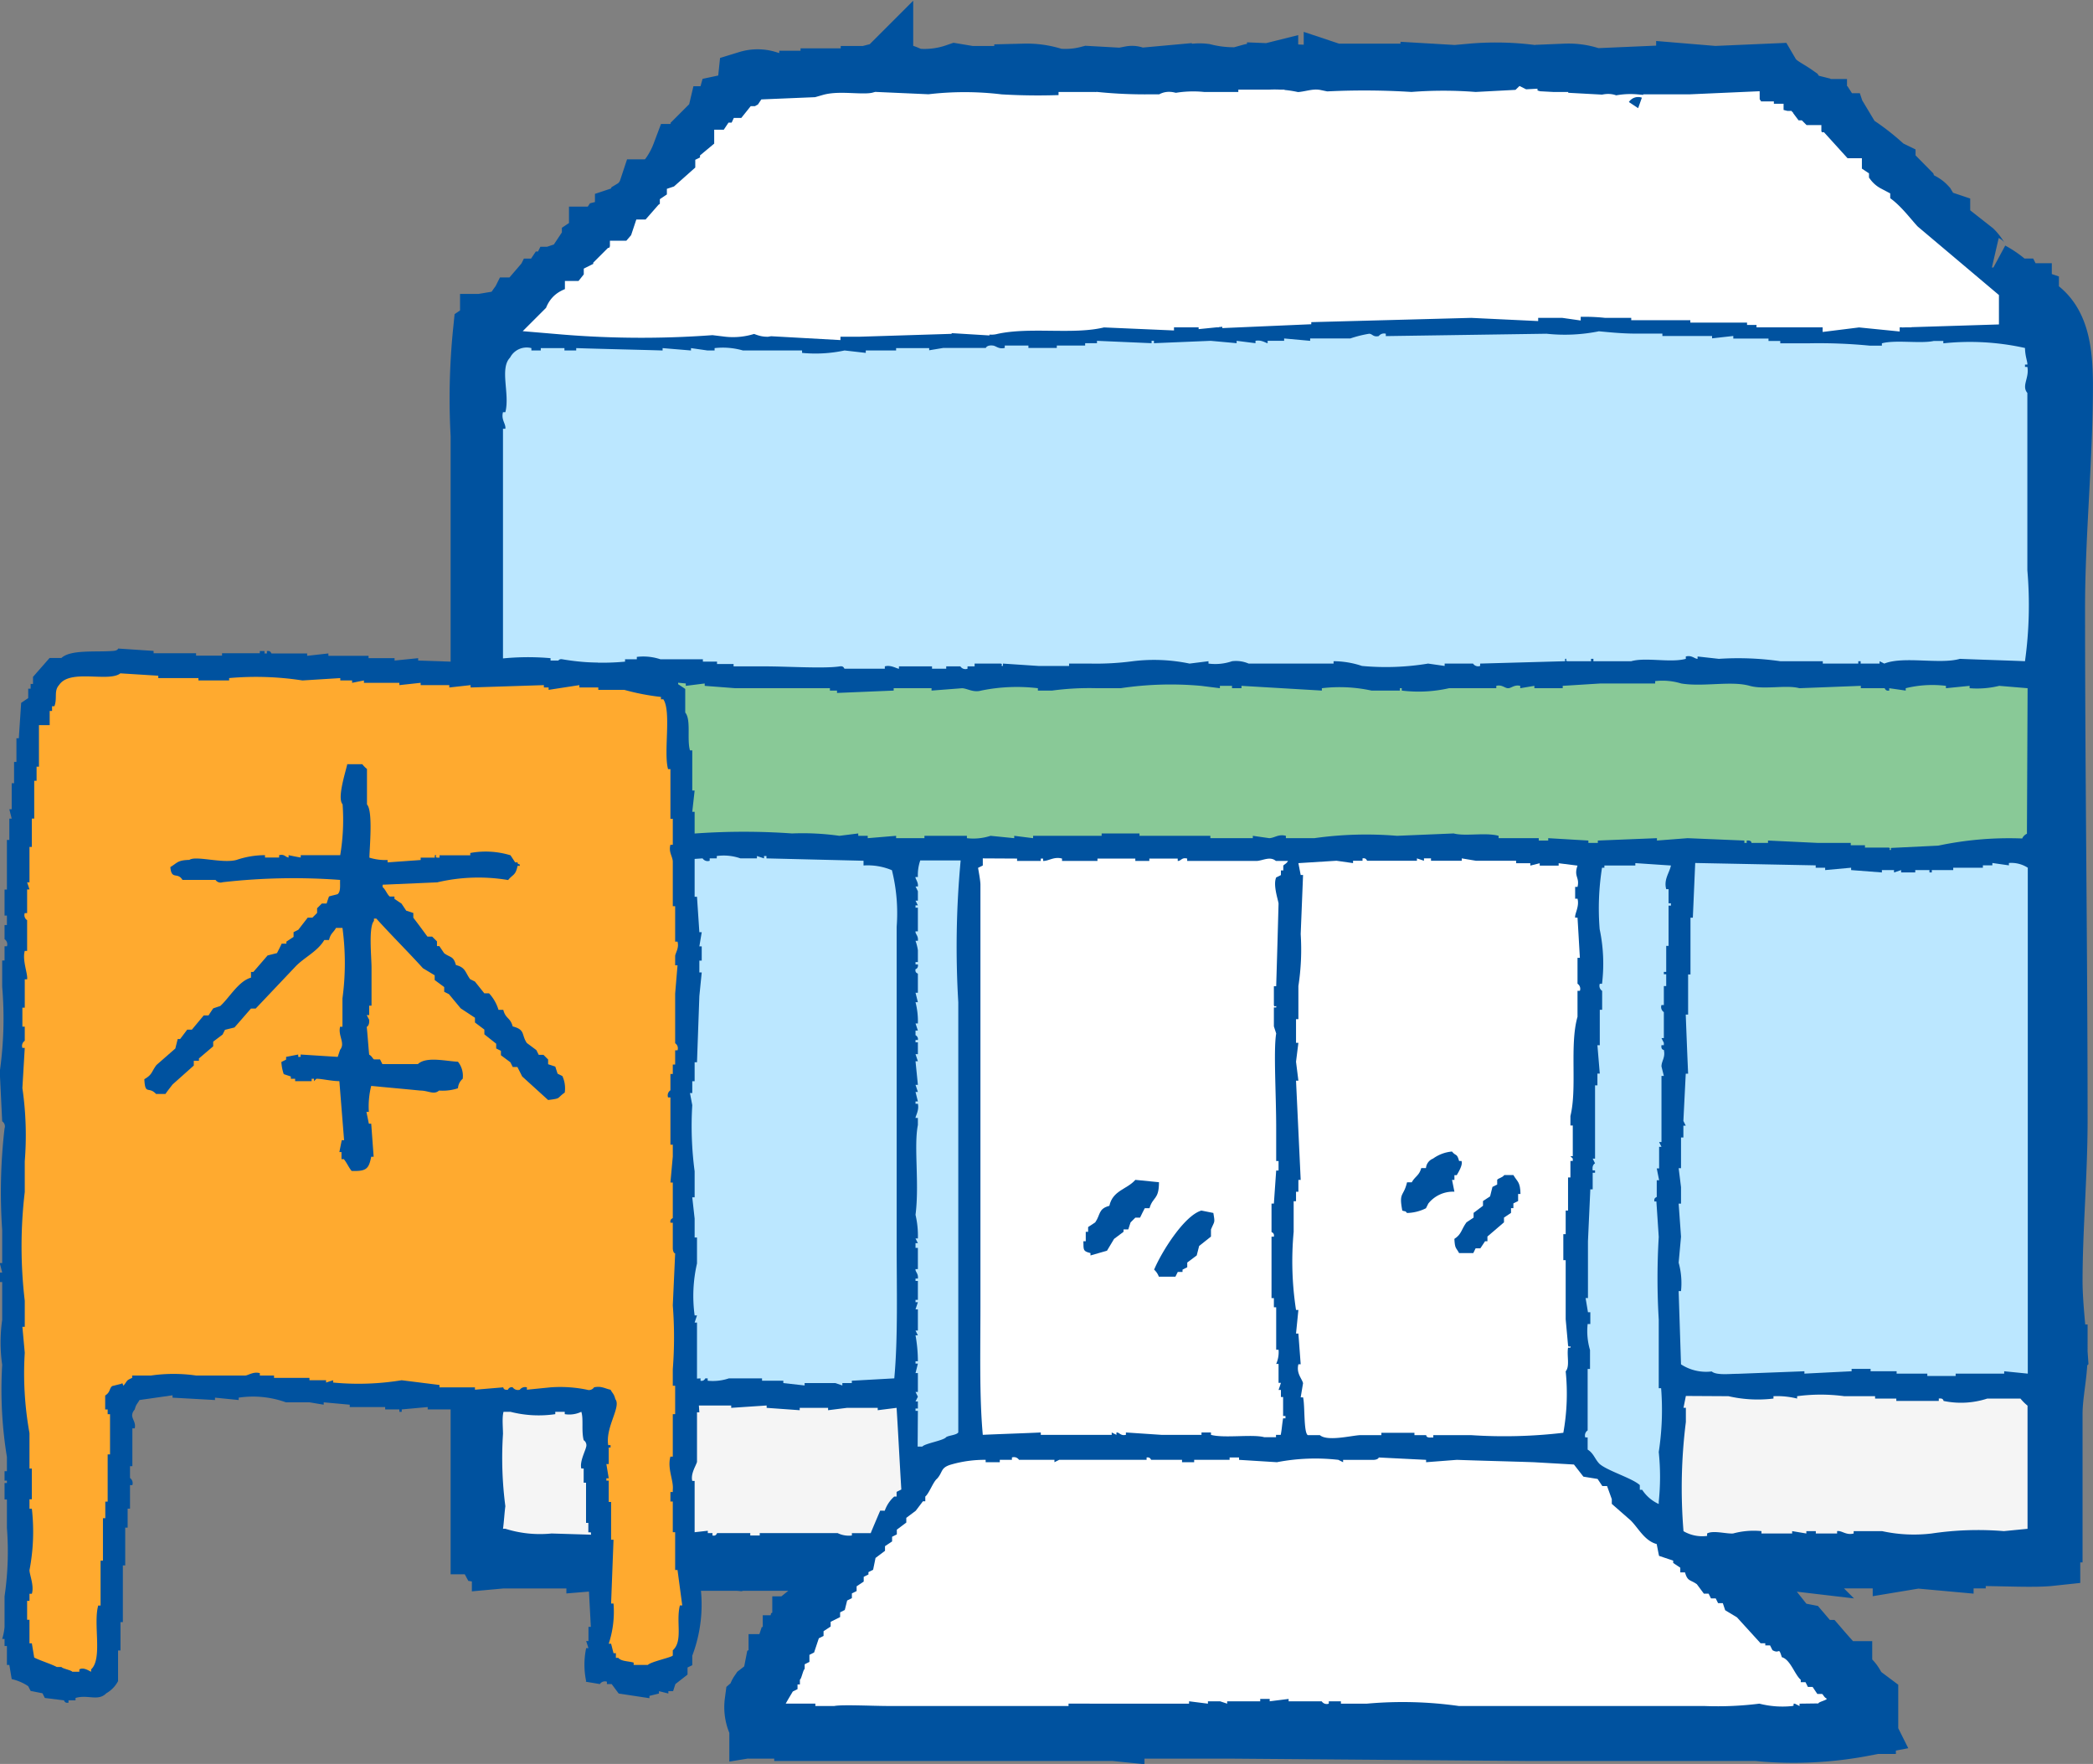
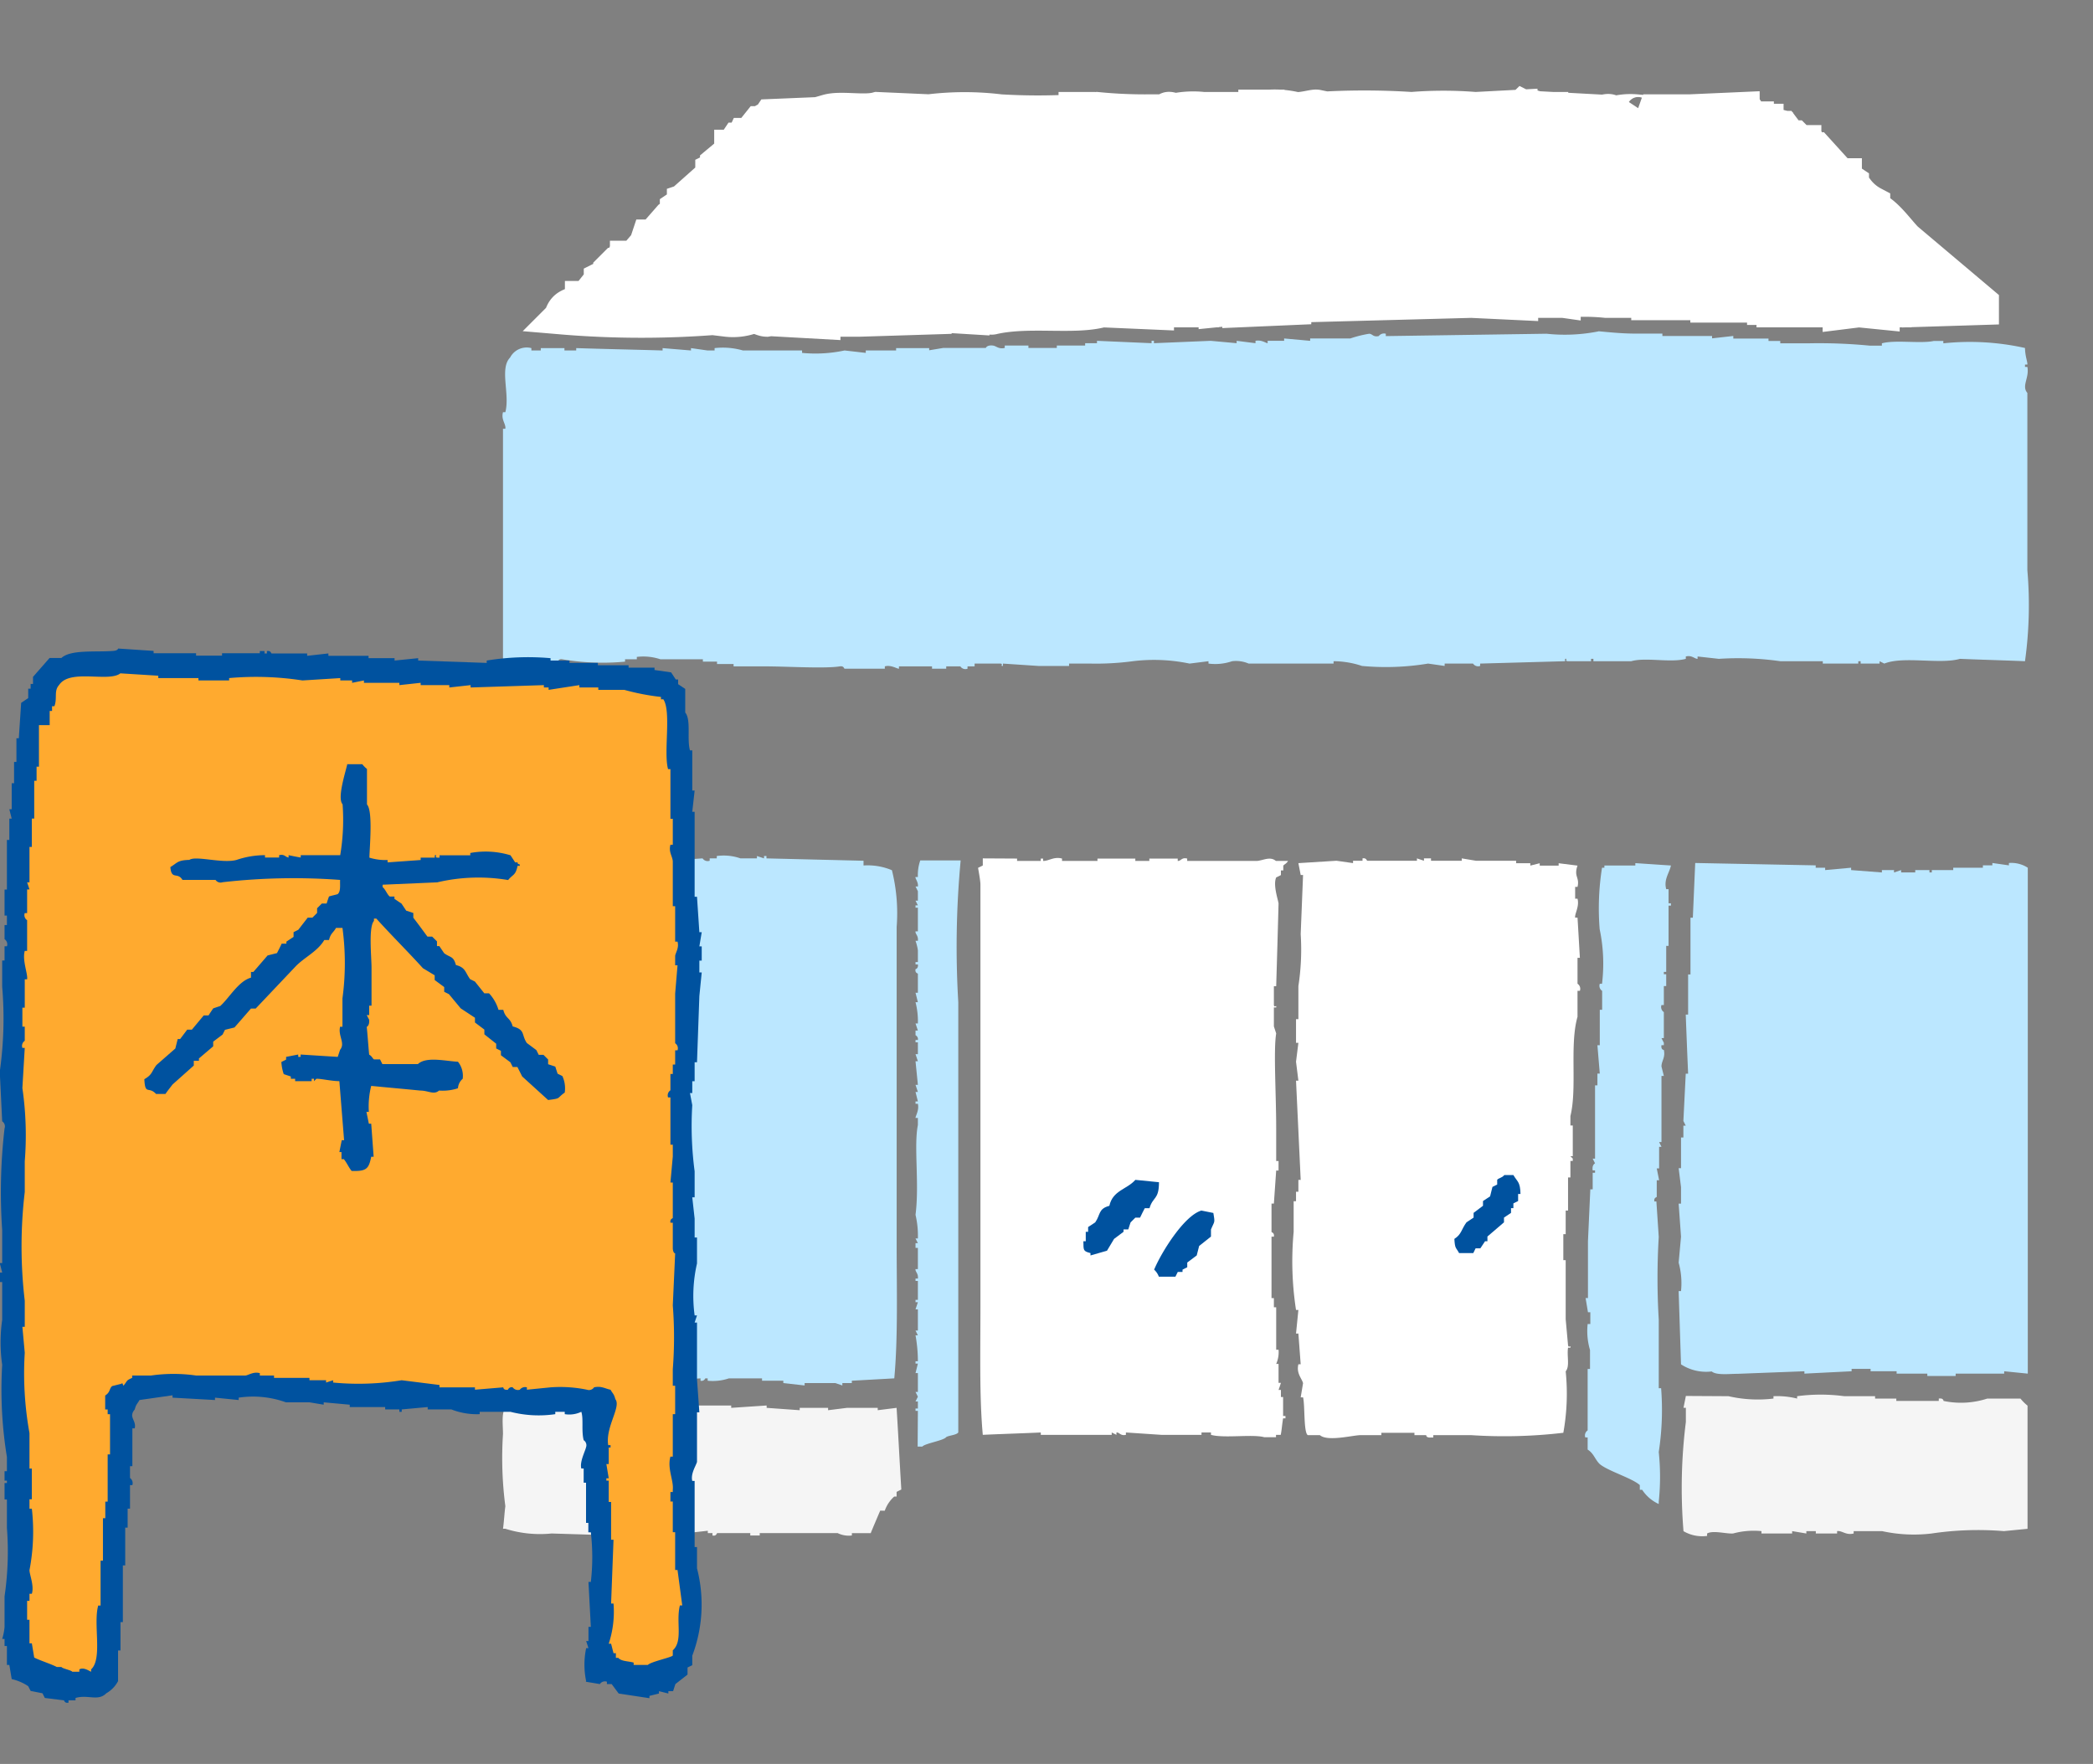
<svg xmlns="http://www.w3.org/2000/svg" width="34.5" height="29.076">
  <rect width="100%" height="100%" fill="#808080" stroke="none" />
  <g>
-     <path fill="#00529f" fill-rule="evenodd" stroke="#00529f" d="M32.816 4.41v.078a1.464 1.464 0 0 1 .233.156l.078.117h.078l.039.078h.077v.039l.117.039v.078c.47.212.561.7.561 1.359 0 1.195-.13 2.473-.13 3.667 0 2.817.042 5.636.042 8.454 0 .883-.083 1.766-.083 2.649 0 .376.066.919.083 1.169l-.039.039h.039c0 .325-.083.65-.083.974v1.948h-.038v.389c-.26.028-.786 0-1.168 0h-.39v.039h-.2v.039l-.428-.039-.235.039v-.039h-.233v-.039h-.624v.039h-1.168v.039c-.093.022-.1-.03-.156-.039a3.268 3.268 0 0 0-1.013.039c.077.125.19.152.311.234l.039.078h.079l.467.506h.078l.117.156h.078l.155.195.2.039.233.273h.078c.1.116.208.234.312.35h.039v.078c.179.044.185.149.273.273l.156.117v.273h-.039v.118h-.039v.038a6.116 6.116 0 0 1-1.754.078h-3.74l-4.948-.039h-1.905v.039l-.389-.039v.039h-4.714v-.039h-.428v-.039h-.078v-.038l-.234.038a.614.614 0 0 1-.078-.39c.077-.067.033-.09.078-.156l.2-.155.039-.2.078-.039v-.073h.039l.039-.117h.078l.039-.116h.039v-.078h.04l.039-.195.078-.039v-.078h.039v-.117l.078-.039v-.078l.194-.156v-.078l.117-.077c.012-.053.026-.1.039-.156l.117-.077a.765.765 0 0 0 .116-.273h.039v-.04h-.039c-.093-.08-.282 0-.428-.039v-.039a.1.1 0 0 0-.117.039h-.584v.039h-.2v-.039h-.117v-.039c-.144-.042-.237.056-.311.078l-.429-.039v.039h-.467v-.039h-.584a.892.892 0 0 1-.389.039v-.039l-.468.039v-.039h-1.13v-.039l-.428.039v-.039l-.234-.039c-.023-.043-.068-.062-.077-.078v-.078h-.039V7.176a10.947 10.947 0 0 1 .039-1.714l.116-.078v-.039h.078v-.039l.234-.039c.026-.039.051-.078.078-.116h.038l.039-.078h.078l.2-.233h.078l.039-.078h.077l.078-.117h.078l.039-.078h.078l.039-.078.117-.039.077-.116h.078c.051-.042 0-.094.039-.156l.117-.078v-.078l.117-.078v-.038h.077l.078-.117.156-.039.078-.116h.039v-.078l.117-.039.039-.078a.613.613 0 0 0 .234-.312h.078c.067-.077.091-.033.155-.078a1.555 1.555 0 0 0 .312-.506h.078l.194-.234h.039v-.077l.078-.078h.078l.039-.078h.039c.012-.052.026-.1.039-.155h.039a.435.435 0 0 0 .116-.195.446.446 0 0 0 .351-.39.531.531 0 0 1 .312 0v.039h.311v.039h.273v-.039h.117v-.039h.351v-.039h.662v-.039h.078v-.039c.054-.014-.014.028.039.039h.039l.039-.039v.039h.156v-.039c.145-.039.267.053.351.078a1.6 1.6 0 0 0 .7-.078l.233.039h.546v.039l.35-.039v-.039a1.447 1.447 0 0 1 .506.078 1.5 1.5 0 0 0 .545-.039l.7.039v-.039c.067-.013.066.036.077.039l.429-.039v.039h.312a.642.642 0 0 1 .389-.078 2.026 2.026 0 0 0 .78.039v-.039a.109.109 0 0 1 .116.039l.156-.039v.039h.156v-.039l.935.039v-.039l.117.039v-.039h.429v.039h.272v-.039h.7l.077.039v-.039l.663.039v-.039a4.571 4.571 0 0 1 1.131.039h.428v-.039a1.157 1.157 0 0 1 .468.078l.9-.039v.039l.624-.039v-.039l.467.039.9-.039c.106.181.262.234.428.351l.078.117.156.039.039.077h.078v.039h.078l.078.078h.078c.025.039.051.078.078.116h.039l.039.117h.077l.117.195a3.576 3.576 0 0 1 .468.351v.039l.078.038v.078l.2.155v.039h.078l.077.078.039.117c.088.069.2.077.274.156l.117.194.116.039v.078l.545.428c.121.122.1.224.312.273" />
    <path fill="#fff" fill-rule="evenodd" d="M9.248 5.228a15.672 15.672 0 0 0 2.649 0c.067-.012.065.036.078.039a.891.891 0 0 0 .389-.039c.123-.034.184.036.273.039l.233-.039v.039l.7.039v-.039h.586l1.247-.039V5.19l.623.038V5.19h.233a.105.105 0 0 0 .117.038c.591-.132 1.33.012 1.792-.116l.9.039v-.039l.74-.039v.039a.484.484 0 0 1 .233-.039v.039l.39-.039v.039l.9-.039v-.039l2.922-.078.818.039v-.039h.428v-.039l.273.039a3.442 3.442 0 0 1 .7 0h.7v.039h.974v.039h.935v.039h.156v.039h1.09v.039l.313-.039.39.039v-.039h.194v-.039h.039v.039a.064.064 0 0 0 .078-.039c.027.012.053.026.078.039l1.247-.039v-.078l-1.247-1.052c-.136-.136-.354-.454-.545-.506v-.078a.808.808 0 0 1-.272-.233l-.078-.039v-.078l-.117-.078v-.039h-.078l-.389-.429h-.084l-.039-.078h-.078v-.04h-.078l-.078-.078h-.078l-.117-.156h-.117v-.039l-.155-.039v-.039h-.16v-.039h-.078l-.078-.117h-.077V1.8l-.858.038v.039h-.155v-.039h-.624a.1.1 0 0 1-.117.039v-.039a1.043 1.043 0 0 0-.39.039c-.014-.007-.008-.063-.117-.039v.039h-.156v-.039l-.7-.038v.038h-.039V1.8h-.311v-.039a.064.064 0 0 0-.078.039l-.078-.039-.04.039v-.039l-.74.039a6.523 6.523 0 0 0-1.052 0 12.122 12.122 0 0 0-1.559 0v-.039c-.053-.011-.229.049-.351.039a1.479 1.479 0 0 0-.429-.039c-.054.009.016.039-.039.039v-.039h-.195V1.8h-.273v.038c-.066.012-.068-.036-.078-.038h-.312v.038h-.194V1.8a1.5 1.5 0 0 0-.545.038V1.8c-.068-.015-.064.036-.078.038h-.233a7.959 7.959 0 0 1-.9-.038l-.311.038V1.8h-.039v.038a10.51 10.51 0 0 1-1.247 0 4.814 4.814 0 0 0-1.169 0l-.857-.038c-.218.061-.6-.025-.819.038v.039l-.935.039c-.063.094-.03.024-.116.078v.039h-.078l-.156.195h-.078c-.012.026-.026.052-.039.077h-.078l-.078.117h-.026V2.5l-.234.195v.078l-.078.038v.078l-.351.312v.077l-.117.039v.039l-.116.078v.078l-.117.078-.273.312h-.077l-.039.117-.2.233h-.117v.039h-.081l-.038.078h-.078l-.078.078v.078l-.156.078v.078l-.078.039-.155.195h-.078v.039c-.167.093-.293.059-.351.272" />
    <path fill="none" stroke="#fff" stroke-miterlimit="10" stroke-width=".567" d="M9.248 5.228a15.672 15.672 0 0 0 2.649 0c.067-.012.065.036.078.039a.891.891 0 0 0 .389-.039c.123-.034.184.036.273.039l.233-.039v.039l.7.039v-.039h.586l1.247-.039V5.19l.623.038V5.19h.233a.105.105 0 0 0 .117.038c.591-.132 1.33.012 1.792-.116l.9.039v-.039l.74-.039v.039a.484.484 0 0 1 .233-.039v.039l.39-.039v.039l.9-.039v-.039l2.922-.078.818.039v-.039h.428v-.039l.273.039a3.442 3.442 0 0 1 .7 0h.7v.039h.974v.039h.935v.039h.156v.039h1.09v.039l.313-.039.39.039v-.039h.194v-.039h.039v.039a.064.064 0 0 0 .078-.039c.027.012.053.026.078.039l1.247-.039v-.078l-1.247-1.052c-.136-.136-.354-.454-.545-.506v-.078a.808.808 0 0 1-.272-.233l-.078-.039v-.078l-.117-.078v-.039h-.078l-.389-.429h-.084l-.039-.078h-.078v-.04h-.078l-.078-.078h-.078l-.117-.156h-.117v-.039l-.155-.039v-.039h-.16v-.039h-.078l-.078-.117h-.077V1.8l-.858.038v.039h-.155v-.039h-.624a.1.1 0 0 1-.117.039v-.039a1.043 1.043 0 0 0-.39.039c-.014-.007-.008-.063-.117-.039v.039h-.156v-.039l-.7-.038v.038h-.039V1.8h-.311v-.039a.064.064 0 0 0-.078.039l-.078-.039-.04.039v-.039l-.74.039a6.523 6.523 0 0 0-1.052 0 12.122 12.122 0 0 0-1.559 0v-.039c-.053-.011-.229.049-.351.039a1.479 1.479 0 0 0-.429-.039c-.054.009.016.039-.039.039v-.039h-.195V1.8h-.273v.038c-.066.012-.068-.036-.078-.038h-.312v.038h-.194V1.8a1.5 1.5 0 0 0-.545.038V1.8c-.068-.015-.064.036-.078.038h-.233a7.959 7.959 0 0 1-.9-.038l-.311.038V1.8h-.039v.038a10.51 10.51 0 0 1-1.247 0 4.814 4.814 0 0 0-1.169 0l-.857-.038c-.218.061-.6-.025-.819.038v.039l-.935.039c-.063.094-.03.024-.116.078v.039h-.078l-.156.195h-.078c-.012.026-.026.052-.039.077h-.078l-.078.117h-.026V2.5l-.234.195v.078l-.078.038v.078l-.351.312v.077l-.117.039v.039l-.116.078v.078l-.117.078-.273.312h-.077l-.039.117-.2.233h-.117v.039h-.081l-.038.078h-.078l-.078.078v.078l-.156.078v.078l-.078.039-.155.195h-.078v.039c-.164.091-.289.061-.347.274Z" />
    <path fill="#bbe7ff" fill-rule="evenodd" d="M26.35 5.462a2.84 2.84 0 0 1-.858.039l-2.649.039v-.039a.11.11 0 0 0-.117.039c-.094.019-.1-.035-.156-.039a1.906 1.906 0 0 0-.312.078h-.662v.039l-.429-.039v.039h-.272v.039c-.028 0-.1-.06-.2-.039v.039l-.311-.039v.039l-.428-.039-.935.039v-.039h-.039v.039l-.9-.039v.039h-.195v.039h-.467v.039h-.468v-.039h-.39v.039c-.1.025-.141-.033-.195-.039-.1-.012-.117.039-.117.039h-.7l-.234.039v-.036h-.545v.039h-.5v.04l-.35-.04a2.3 2.3 0 0 1-.7.04v-.04h-.974a1.2 1.2 0 0 0-.468-.039v.039h-.116l-.273-.039v.039l-.468-.039v.039c-.428-.013-1-.025-1.424-.039v.039h-.194v-.039h-.39v.039h-.155v-.039a.308.308 0 0 0-.351.156c-.177.182 0 .6-.078.9h-.039c-.034.127.051.192.039.273h-.039v3.8a.481.481 0 0 0 .194.039c.118-.1.372 0 .506 0h.2c.009 0 .012-.05.078-.039a3.912 3.912 0 0 0 1.034.039v-.039h.194v-.039a.892.892 0 0 1 .389.039h.7v.039h.233v.039h.273v.039h.506c.388 0 .99.04 1.246 0 .067-.01.067.036.078.039h.663v-.039c.1-.029.2.04.233.039v-.039h.545v.039h.234v-.039h.233a.1.1 0 0 0 .118.039v-.039h.117v-.046h.428c.054.009-.016.04.039.039v-.039l.584.039h.506v-.039h.351a4.576 4.576 0 0 0 .7-.039 2.861 2.861 0 0 1 .935.039l.312-.039v.039a.856.856 0 0 0 .389-.039.527.527 0 0 1 .273.039h1.4v-.039a1.487 1.487 0 0 1 .468.078 4.258 4.258 0 0 0 1.09-.039l.273.039v-.039h.468a.1.1 0 0 0 .117.039v-.039l1.4-.039v-.039c.054-.007-.015.028.039.039h.389v-.039h.039v.039h.623c.243-.069.645.03.9-.039v-.039c.1-.026.146.04.194.039v-.039l.351.039a4.915 4.915 0 0 1 1.013.039h.7v.039h.585v-.039h.039v.039h.312v-.039l.078.039c.315-.127.919.017 1.246-.078.312.013.762.026 1.073.039a6.705 6.705 0 0 0 .039-1.5V6.477c-.1-.117.036-.249 0-.429h-.039v-.039h.039c.006-.039-.037-.135-.039-.273a4.179 4.179 0 0 0-1.346-.077V5.62h-.156c-.218.048-.633-.022-.857.039v.039h-.195a8.6 8.6 0 0 0-1.013-.039h-.467V5.62h-.194v-.039h-.58v-.043l-.35.039v-.039h-.819v-.039h-.431c-.229 0-.443-.022-.623-.039" />
-     <path fill="#89c997" fill-rule="evenodd" d="m33.422 11.344-.467-.039a1.538 1.538 0 0 1-.489.039v-.039l-.39.039v-.039a1.838 1.838 0 0 0-.663.039v.039l-.272-.039v.039c-.066.01-.066-.036-.078-.039h-.39v-.039l-1.013.039c-.212-.059-.582.028-.818-.039-.307-.087-.766.021-1.13-.039a1.051 1.051 0 0 0-.429-.039v.039h-.9l-.624.039v.039h-.467v-.039l-.233.039v-.039c-.1-.023-.144.039-.2.039s-.1-.063-.195-.039v.039h-.779a2.27 2.27 0 0 1-.779.039v-.039h-.031v.039h-.468a2.477 2.477 0 0 0-.818-.039v.039l-1.325-.078v.039h-.156v-.039h-.2v.039l-.311-.039a5.583 5.583 0 0 0-1.325.039h-.39a4.592 4.592 0 0 0-.74.039h-.234v-.039a2.934 2.934 0 0 0-.935.039c-.129.036-.221-.032-.311-.039l-.507.039v-.039h-.624v.039l-.934.039v-.039h-.117v-.039h-1.558l-.506-.039v-.039l-.312.039v-.039l-.389-.039v.039h-.156v.039l-.078-.039h-.506v.039c-.067.012-.066-.036-.078-.039H8.79c-.189 0-.373-.015-.467.077s-.039.42-.039.585v1.813a2.438 2.438 0 0 0 .7.039.97.97 0 0 1 .429 0v.039a1.852 1.852 0 0 0 .722-.039h.039v.039h.234v-.042l.311.039a11.3 11.3 0 0 1 2.337-.078 4.334 4.334 0 0 1 .78.039l.311-.039v.039h.156v.039l.468-.039v.039h.467v-.039h.7v.039a.912.912 0 0 0 .39-.039l.39.039v-.039l.311.039v-.039h1.13v-.039h.624v.039h1.168v.039h.7v-.039l.272.039c.09-.005.15-.071.273-.039v.039h.468a6.1 6.1 0 0 1 1.363-.039l.935-.039c.188.051.528-.02.74.039v.039h.662v.039h.156v-.039l.662.039v.039h.156v-.039l.974-.039v.039l.506-.039.935.039v.039h.039v-.039c.085-.007.078.039.078.039h.273v-.039l.819.039h.545v.039h.234v.038h.389c.054.011-.016.045.039.039v-.033l.78-.038a5.632 5.632 0 0 1 1.384-.118.154.154 0 0 1 .078-.078Z" />
    <path fill="#bbe7ff" fill-rule="evenodd" d="m8.469 22.759.389.039a.767.767 0 0 1 .351-.039v.039h.428v-.039h.974v-.039l.312.039.624-.039v.039a.065.065 0 0 0 .078-.039h.04v.039a.829.829 0 0 0 .35-.039h.546v.039h.351v.039l.351.039v-.039h.506l.116.039v-.039h.156v-.039l.7-.039c.062-.669.039-1.489.039-2.221v-5.22a2.93 2.93 0 0 0-.078-.935 1.031 1.031 0 0 0-.468-.078v-.078l-1.6-.039v-.039h-.04v.039l-.117-.039v.039h-.272a.833.833 0 0 0-.39-.039v.039h-.117v.039a.1.1 0 0 1-.117-.039l-.584.039v.039l-.351-.039v.039a2.471 2.471 0 0 1-.818-.039h-.546v-.039l-.078.039h-.74a3.135 3.135 0 0 0-.039.857v7.636c.044.044.015 0 .039.077" />
    <path fill="#fff" fill-rule="evenodd" d="M16.2 14.149v.117l-.078.039c0 .006.038.2.039.273v6.973c0 .695-.019 1.473.039 2.1.273-.013.684-.026.956-.039v.039h1.169v-.039l.078.039v-.039c.049-.006.064.06.156.039v-.039l.584.039h.662v-.039h.156v.039c.213.06.689-.014.878.039h.194v-.039h.078c.019-.094.019-.152.039-.272h.039v-.039h-.039v-.312h-.036v-.117h-.039a2.29 2.29 0 0 0 .039-.117h-.039v-.312h-.039a.475.475 0 0 0 .039-.234h-.039v-.7h-.038v-.151h-.039v-1.013h.039c.011-.066-.036-.068-.039-.078v-.467h.039l.038-.545h.039v-.156h-.039v-.545c0-.565-.046-1.282 0-1.558l-.038-.117v-.312h.038c.008-.055-.026.015-.038-.038v-.312h.038q.021-.682.039-1.364c-.01-.07-.093-.305-.039-.429.027-.013.053-.025.078-.039v-.077h.039v-.078c.013-.02.053-.032.078-.078h-.2c-.094-.08-.207-.009-.311 0h-1.151v-.039c-.093-.024-.1.042-.156.039v-.039h-.468v.039h-.231v-.039h-.624v.039h-.584v-.039c-.133-.037-.22.042-.312.039v-.039h-.039v.039h-.39v-.039Z" />
    <path fill="#fff" fill-rule="evenodd" d="m21.402 14.228.038.195h.039l-.039.974a3.953 3.953 0 0 1-.038.857v.545h-.039v.39h.039l-.039.312.039.312h-.039l.077 1.636h-.038v.195h-.039v.156h-.039v.506a5.257 5.257 0 0 0 .039 1.286h.039l-.039.39h.039l.038.506h-.038c-.037.149.057.233.077.311l-.039.234h.039c.033.125.007.579.078.623h.2c.122.108.522.006.662 0h.351v-.039h.545v.039h.195s-.009.045.077.039h.039v-.039h.624a8.32 8.32 0 0 0 1.519-.039 3.621 3.621 0 0 0 .039-1.013c.071-.082.017-.252.039-.39h.039c.008-.054-.027.015-.039-.039l-.039-.429v-.974h-.039v-.429h.039v-.389h.039v-.546h.039v-.272h.039v-.039l-.039-.039h.039v-.506h-.039v-.156c.114-.462-.016-1.172.117-1.636v-.428h.039a.1.1 0 0 0-.039-.117v-.427h.039c-.013-.221-.025-.442-.039-.662h-.039c-.01-.065.073-.183.039-.312h-.039v-.195h.039c.039-.16-.065-.166 0-.351l-.311-.039v.039h-.312v-.039l-.155.039v-.039h-.234v-.041h-.662l-.234-.039v.039h-.507v-.039h-.116v.039l-.116-.039v.039h-.819c-.009 0-.012-.051-.078-.039v.039h-.156v.039l-.273-.039-.623.039" />
    <path fill="#bbe7ff" fill-rule="evenodd" d="M15.126 23.845h.077c.039-.052.354-.1.393-.156.042-.029.17-.033.2-.078v-7.09a15.31 15.31 0 0 1 .039-2.338h-.666a.736.736 0 0 0-.039.273h-.039c-.01.022.05.086.039.156h-.039l.039.078v.156h-.039l.039.077h-.039v.039h.039v.39h-.039c-.007.045.05.069.039.156h-.039a.82.82 0 0 1 .039.155v.195h-.039v.039h.039c.011.068-.039.078-.039.078-.011.067.036.065.039.077v.312h-.039l.039.156h-.039a1.255 1.255 0 0 1 .039.35h-.039l.039.117h-.039v.077a.072.072 0 0 1 .039.078h-.039v.039h.039v.195h-.039l.039.117h-.039l.039.389h-.039l.039.117h-.039l.039.156h-.039v.039h.039c.024.109-.04.2-.039.234h.039v.116c-.07.35.027.972-.039 1.48a1.508 1.508 0 0 1 .039.39h-.039l.039.077h-.039v.078h.039v.35h-.039c-.007.045.049.069.039.156h-.039v.039h.039v.312h-.039v.039h.039l-.039.117h.039v.35h-.039l.039.078h-.039a2.435 2.435 0 0 1 .039.428h-.039v.039h.039l-.039.156h.039v.311h-.039l.039.078-.039.078h.039v.117h-.039v.039h.039Z" />
    <path fill="#bbe7ff" fill-rule="evenodd" d="m27.54 14.266-.584-.038v.038h-.51v.037h-.039a4.29 4.29 0 0 0-.039 1.013 2.751 2.751 0 0 1 .039.9h-.037a.1.1 0 0 0 .039.117v.312h-.039v.584h-.039l.039.467h-.039v.194h-.039v1.208h-.039l.039.078s-.054.022-.039.116h.039v.039h-.039v.273h-.039l-.039.857v.935h-.039l.039.234h.039v.194h-.044a1.1 1.1 0 0 0 .039.429v.312h-.039v1.013a.1.1 0 0 0-.039.116h.039v.2c.1.062.117.154.194.234.13.116.536.234.666.351v.078h.039a.643.643 0 0 0 .273.234v-.039a3.917 3.917 0 0 0 0-.818 4.559 4.559 0 0 0 .039-1.052h-.039v-1.13a11.391 11.391 0 0 1 0-1.363l-.039-.585h-.033c-.012-.066.037-.066.039-.077v-.273h.039l-.039-.195h.039v-.356h.039l-.039-.078h.039v-1.09h.039l-.039-.156c0-.093.067-.145.039-.273 0 0-.051 0-.039-.078h.039v-.039l-.039-.078h.039v-.428a.1.1 0 0 1-.039-.117h.039v-.312h.039v-.195h-.039v-.039h.039v-.429h.039v-.663h.039v-.039h-.039v-.233h-.039c-.044-.16.054-.27.078-.39" />
    <path fill="#bbe7ff" fill-rule="evenodd" d="m27.943 14.227-.039.9h-.039v.935h-.039v.662h-.039q.018.487.039.974h-.039l-.039.779.039.078h-.039v.195h-.039v.506h-.039l.039.312v.272h-.039l.039.545-.039.428a1.253 1.253 0 0 1 .039.468h-.039l.039 1.208a.758.758 0 0 0 .506.117c.076.066.29.039.428.039l1.1-.042v.039l.778-.039v-.039h.313v.039h.429v.039h.506v.039h.467v-.039h.8v-.039l.389.039v-8.339a.5.5 0 0 0-.311-.078v.039l-.273-.039v.039h-.156v.039h-.489v.039h-.353v.039h-.039v-.039h-.234v.039h-.233v-.039l-.117.039v-.039h-.2v.039l-.507-.039v-.039l-.428.039v-.039h-.156v-.039l-1.986-.039" />
-     <path fill="#00529f" fill-rule="evenodd" d="M23.973 19.643a.521.521 0 0 0-.429.195l-.039.078a.737.737 0 0 1-.312.078c-.044-.044 0-.015-.078-.039-.06-.312.02-.222.078-.467h.078c.056-.1.122-.109.156-.234h.078a.183.183 0 0 1 .116-.156.628.628 0 0 1 .313-.117c.067.083.079.022.117.156h.039c.029.063-.059.2-.078.234h-.038v.078h-.039l.039.195" />
    <path fill="#00529f" fill-rule="evenodd" d="M24.791 19.369h.155c.068.115.113.111.117.312h-.039v.116l-.078.039v.078h-.039v.078l-.116.078v.078l-.273.234v.078h-.039l-.078.117h-.078c-.013.026-.026.051-.038.078h-.234c-.054-.1-.068-.067-.078-.234.118-.073.116-.16.2-.273l.117-.078v-.078l.155-.117v-.078l.117-.077.039-.156.078-.039v-.078c.023-.03.079-.03.117-.078" />
    <path fill="#00529f" fill-rule="evenodd" d="M19.104 19.487c0 .293-.1.234-.156.428h-.078c-.026.052-.053.1-.078.156h-.078l-.078.078c-.012.039-.027.077-.038.116h-.078v.039l-.156.117-.117.195-.272.078v-.039c-.125-.032-.114-.047-.117-.195h.039v-.156h.039v-.078l.117-.077c.09-.129.048-.224.233-.273.058-.258.288-.268.429-.428l.39.039" />
    <path fill="#00529f" fill-rule="evenodd" d="M20 19.993c.029.171.022.127-.039.273v.117l-.195.155-.04.156-.156.117v.078l-.078.039v.038h-.078l-.039.078h-.273a.293.293 0 0 0-.078-.116c.119-.286.494-.89.779-.974l.195.039" />
    <path fill="#f5f5f5" fill-rule="evenodd" d="m27.789 23.01-.039.195h.039v.234a8.707 8.707 0 0 0-.039 1.8.609.609 0 0 0 .389.078v-.04c.1-.056.315.008.428 0a1.293 1.293 0 0 1 .468-.039v.039h.506v-.039l.234.039v-.039h.156v.039h.351v-.039c.08-.013.146.073.273.039v-.039h.468a2.46 2.46 0 0 0 .818.039 5.189 5.189 0 0 1 1.19-.039l.39-.038v-2.03a.8.8 0 0 1-.117-.117h-.546a1.4 1.4 0 0 1-.722.039s0-.051-.078-.039v.039h-.7v-.039h-.35v-.039h-.507a2.925 2.925 0 0 0-.778 0v.039a1.366 1.366 0 0 0-.39-.039v.039a2.156 2.156 0 0 1-.741-.039Z" />
    <path fill="#f5f5f5" fill-rule="evenodd" d="M14.584 24.902a.559.559 0 0 1 .156-.234h.039v-.077l.078-.039c-.025-.4-.052-.943-.078-1.346l-.311.039v-.039h-.506l-.312.039v-.039h-.468v.039l-.545-.039v-.039l-.584.039v-.039h-.663l-1.675.039v-.039l-.312.039v-.039h-.39s0-.032-.078-.039a1.988 1.988 0 0 0-.566.039v-.035c-.045.045-.016 0-.039.077-.067.075-.039.292-.039.429a6.117 6.117 0 0 0 .039 1.19c-.012.078-.026.294-.039.371h.039a1.9 1.9 0 0 0 .762.078l1.285.039h.039v-.039h.2v-.045l.7.039.351-.039v.039h.077v.039c.066.015.069-.038.078-.039h.545v.039h.156v-.039h1.285a.419.419 0 0 0 .234.039v-.039h.311c0-.006.156-.371.156-.371Z" />
-     <path fill="#fff" fill-rule="evenodd" d="M29.974 28.078c0-.026.138-.052.138-.078-.049-.026-.053-.061-.078-.078h-.078l-.078-.116H29.8a2.834 2.834 0 0 0-.039-.078h-.078v-.04c-.1-.083-.17-.333-.312-.372-.059-.185-.03-.043-.155-.116l-.039-.078h-.079v-.035h-.077l-.39-.428-.194-.117-.039-.117h-.078l-.039-.078h-.078l-.039-.078h-.078l-.116-.156c-.108-.077-.154-.044-.195-.195h-.078v-.077l-.117-.078v-.039l-.233-.078c-.014-.064-.026-.13-.039-.195-.2-.053-.3-.261-.428-.389l-.312-.273v-.078l-.078-.216h-.078l-.078-.117-.234-.038-.156-.2-.662-.038c-.377-.013-.892-.025-1.268-.039l-.507.039v-.039l-.78-.039s-.006.033-.078.039h-.51v.039l-.078-.039a3.345 3.345 0 0 0-1.013.039l-.624-.039v-.039h-.156v.039h-.584v.039h-.2v-.039h-.506c-.01 0-.013-.049-.078-.039v.039h-1.441l-.078.039v-.039h-.584a.1.1 0 0 0-.117-.039v.039h-.2v.039h-.233v-.039a1.983 1.983 0 0 0-.567.077c-.182.052-.134.124-.234.234-.065.052-.13.242-.194.294v.078h-.039l-.118.156-.156.117v.078l-.156.117v.078l-.078.039v.077l-.117.078v.077l-.156.117-.04.195-.077.039v.039l-.078.039v.078l-.117.078v.078l-.078.039v.078l-.078.039-.039.156-.077.039v.078l-.156.078v.078l-.117.077v.078l-.078.039-.078.234-.077.039v.116l-.078.039v.077c-.027.014-.052.164-.079.177v.079h-.039v.077l-.078.039c-.039.066-.078.13-.117.2h.489v.039h.312c.133-.026.63 0 .9 0h2.961v-.039H19.6v-.039l.311.039v-.039h.2l.117.039v-.039h.545v-.039h.156v.039l.312-.039v.039h.545a.1.1 0 0 0 .117.039v-.039h.2v.039h.428a6.6 6.6 0 0 1 1.519.039h4.051a5.556 5.556 0 0 0 .9-.039 1.539 1.539 0 0 0 .544.039c.053-.014-.015-.035.04-.039l.078.039v-.039Z" />
    <path fill="#00529f" fill-rule="evenodd" d="M9.662 27.712a1.326 1.326 0 0 1 0-.545H9.7l-.038-.117H9.7v-.234h.039l-.039-.74h.039a3.565 3.565 0 0 0 0-.818h-.041v-.156H9.66v-.662h-.039v-.234h-.039c-.029-.111.062-.28.078-.35a.1.1 0 0 0-.039-.117c-.04-.158 0-.352-.039-.468a.458.458 0 0 1-.273.039v-.039h-.156v.039a1.873 1.873 0 0 1-.74-.039h-.506v.039a1.153 1.153 0 0 1-.467-.078h-.39v-.039l-.428.039v.039h-.039v-.039h-.234v-.039h-.584v-.039l-.429-.039v.039l-.234-.039h-.389a1.6 1.6 0 0 0-.779-.077v.039l-.39-.039v.039l-.7-.039v-.039l-.545.078c-.037.07-.053.061-.078.155-.109.132.03.174 0 .312h-.039v.623h-.039v.195a.106.106 0 0 1 .039.117h-.039v.389h-.039v.312h-.04v.623h-.039v.935h-.039v.467h-.04v.506a.5.5 0 0 1-.194.2c-.135.137-.3.017-.507.077v.039h-.116v.039c-.068.012-.065-.036-.078-.039l-.312-.039-.039-.077-.195-.039-.04-.078a.8.8 0 0 0-.272-.117l-.039-.233h-.04v-.312H.075v-.117H.036a.946.946 0 0 0 .039-.195v-.506a5.091 5.091 0 0 0 .039-1.13v-.467H.075v-.272h.039v-.039H.075v-.156h.039v-.233a6.921 6.921 0 0 1-.078-1.519 2.6 2.6 0 0 1 0-.741v-.625h-.04v-.156h.04l-.04-.156h.04v-.545A9.124 9.124 0 0 1 .075 18.6a.1.1 0 0 0-.039-.117l-.04-.818a6.221 6.221 0 0 0 .04-1.4v-.433h.039v-.234h.039a.1.1 0 0 0-.039-.117v-.233h.039v-.156H.075v-.429h.039v-.818h.04v-.351h.039l-.039-.155h.039v-.429h.039v-.351h.039v-.39H.31l.039-.584.116-.078v-.155h.04v-.078h.039v-.117l.273-.311h.195c.156-.144.568-.093.857-.117.076-.006.078-.039.078-.039l.585.039v.039h.7v.039h.428v-.039h.623v-.036h.077v.039h.04v-.039c.067-.011.064.036.078.039h.585v.039l.35-.039v.039h.662v.039h.429v.039l.389-.039v.039l1.13.039v-.039a4.228 4.228 0 0 1 1.052-.039v.039h.312v.039h.468v.039h.506v.039h.428v.039l.273.039.077.117h.039v.078l.117.078v.389c.1.119.025.44.078.624h.038v.662h.039l-.039.351h.039v1.4h.039l.039.584h.039l-.039.234h.039v.234h-.039v.195h.039l-.039.39-.039 1.091h-.039v.312h-.039v.195h-.038l.038.2a5.68 5.68 0 0 0 .039 1.09v.429h-.039l.039.351v.311h.039v.428a2.387 2.387 0 0 0-.039.857h.039l-.039.117h.039v.935l.039.545h-.039v.818c-.02.068-.107.194-.078.312h.039v1.091h.039v.35a2.385 2.385 0 0 1-.078 1.441v.156l-.078.038v.117l-.2.156-.038.117h-.078v.039l-.155-.039v.039l-.157.039v.038l-.507-.077-.116-.156h-.078v-.039a.1.1 0 0 0-.116.039l-.234-.039" />
    <path fill="#ffaa2f" fill-rule="evenodd" d="M1.988 11.096c-.19.158-.832-.078-1.013.194-.091.1-.027.212-.078.351H.858v.078H.819v.234H.642v.684H.603v.233H.564v.623H.525v.467H.486v.584H.447l.039.117H.447v.39H.408a.1.1 0 0 0 .039.117v.506H.408c-.044.154.053.379.039.468H.408v.468H.369v.312h.039v.234a.1.1 0 0 0-.039.117h.039l-.039.662a5.4 5.4 0 0 1 .039 1.208v.506a7.634 7.634 0 0 0 0 1.792v.429H.369l.039.428a5.533 5.533 0 0 0 .078 1.325v.584h.039v.506H.486v.156h.039a3.344 3.344 0 0 1-.039 1.012c0 .075.08.257.039.39H.486v.116H.447v.312h.039v.389h.039l.039.234c.078.042.3.114.372.156h.078c.012.026.163.052.177.078h.117v-.039c.073-.041.162.027.194.039v-.039c.192-.176.032-.747.117-1.052h.039v-.74h.039v-.7h.039v-.273h.039v-.779h.039v-.662h-.039v-.078h-.041v-.23c.09-.058.064-.116.116-.156l.156-.039c.013-.039.026.061.039.021.062-.078.034-.073.134-.117v-.039h.312a2.609 2.609 0 0 1 .74 0h.818c.055-.009.13-.067.234-.039v.039h.234v.039h.584v.039h.274v.038l.116-.038v.038a4.4 4.4 0 0 0 1.13-.038l.623.078v.039h.585v.039l.467-.039s0 .05.077.039a.065.065 0 0 1 .078-.039.106.106 0 0 0 .117.039.11.11 0 0 1 .117-.039v.039l.39-.039a2.183 2.183 0 0 1 .6.039.1.1 0 0 0 .117-.039c.12-.028.187.024.272.039.037.07.054.061.079.156.1.125-.165.455-.118.758h.039v.039h-.03v.273h-.039l.039.234h-.039v.039h.039v.351h.039v.623h.04l-.04 1.052h.04a1.686 1.686 0 0 1-.079.662h.039l.04.156h.039v.077h.039c.052.059.158.052.254.078v.039h.234c.051-.055.392-.124.411-.156v-.085c.172-.155.049-.467.117-.74h.039l-.078-.584h-.039v-.623h-.039v-.506h-.039v-.156h.039v-.039c.017-.149-.094-.349-.039-.545h.039v-.7h.039v-.468h-.039v-.273a6.792 6.792 0 0 0 0-1.052l.039-.857s-.032 0-.039-.078v-.428h-.039c-.01-.065.037-.068.039-.078v-.584h-.039l.039-.429v-.195h-.039v-.779h-.039a.1.1 0 0 1 .039-.117v-.269h.039v-.156h.039v-.234h.039a.1.1 0 0 0-.039-.117v-.818l.039-.467h-.039v-.156c.008-.055.067-.13.039-.234h-.039v-.584h-.039v-.74c-.007-.089-.071-.15-.039-.273h.039v-.428h-.039v-.818h-.039c-.077-.274.057-.95-.078-1.151h-.039v-.039a3.857 3.857 0 0 1-.605-.117h-.428v-.039H9.55v-.039l-.507.078v-.039h-.078v-.039l-1.208.039v-.039l-.351.039v-.039h-.472v-.038l-.351.038v-.038h-.584v-.039l-.195.039v-.039h-.195v-.039l-.624.039a5 5 0 0 0-1.208-.039v.039h-.506v-.039h-.662v-.039l-.623-.039" />
    <path fill="#00529f" fill-rule="evenodd" d="M5.716 12.597h.256a.469.469 0 0 0 .077.078v.585c.1.107.044.691.04.877a.9.9 0 0 0 .3.039v.039l.545-.039v-.039h.233v-.039c.054-.014-.015.03.039.039h.039v-.039h.507v-.038a1.4 1.4 0 0 1 .663.038l.077.117h.039c.013.065.027-.008.039.057h-.039c-.032.162-.078.138-.155.234a2.956 2.956 0 0 0-1.169.038l-.9.039v.039c.047.038.078.127.118.156h.077v.039l.116.077.078.117.117.038v.078c.078.1.156.208.233.312h.078l.079.078v.078h.039l.079.117c.105.078.153.043.194.195.161.041.151.119.234.233l.079.039.155.194h.078a.689.689 0 0 1 .156.273h.079c.039.151.114.122.155.273.212.054.14.135.233.273l.157.117.039.078h.078l.077.077v.078l.118.039.038.117.079.039a.485.485 0 0 1 .039.272c-.141.1-.051.094-.274.123l-.428-.389c-.025-.052-.051-.1-.078-.155h-.077l-.039-.078-.156-.116v-.073l-.078-.039v-.078l-.195-.155v-.078l-.155-.117v-.078l-.235-.155-.194-.234-.078-.039v-.078l-.157-.116v-.078l-.194-.117c-.247-.273-.522-.545-.768-.818h-.039v.039c-.092.1-.04.594-.04.773v.623h-.039v.156h-.04l.04.077c.008.1-.04.117-.04.117.014.13.027.329.04.458.046.025.056.063.079.078h.1l.039.078h.585c.137-.13.459-.049.661-.039a.374.374 0 0 1 .078.281.222.222 0 0 0-.078.156.8.8 0 0 1-.312.038c-.086.076-.174 0-.311 0-.26-.026-.547-.051-.807-.077a1.372 1.372 0 0 0-.039.428h-.04l.04.195h.039l.04.545h-.04c-.04.2-.079.242-.323.234-.052-.064-.076-.13-.128-.194h-.039v-.117h-.035l.039-.195h.039l-.078-.974c-.129 0-.316-.044-.379-.039l-.039.039v-.039h-.039v.039h-.272v-.039h-.071v-.038l-.117-.039a.736.736 0 0 1-.039-.2l.078-.039v-.045l.2-.039v.039h.039v-.039l.612.039.039-.117c.09-.109-.037-.229 0-.38h.039v-.468a4.325 4.325 0 0 0 0-1.161h-.106c-.047.083-.088.085-.116.2h-.078c-.108.185-.321.281-.467.429l-.663.7h-.078l-.272.312-.157.039-.039.078-.155.117v.077l-.235.2v.039h-.085v.078l-.35.312c-.039.052-.079.1-.117.156h-.155c-.124-.134-.179.028-.193-.243.135-.078.114-.12.2-.234l.311-.272.039-.156h.04l.117-.155h.077l.195-.234h.079a3.96 3.96 0 0 1 .078-.117l.116-.039c.149-.134.3-.41.506-.467v-.094h.039l.235-.272.155-.039c.026-.052.052-.1.077-.156h.078v-.033l.118-.078v-.078l.078-.039.155-.2h.077l.078-.078v-.077l.078-.078h.079c.012-.039.025-.077.039-.116.039-.014.105-.026.144-.039.051-.047.036-.138.039-.234a10.353 10.353 0 0 0-1.937.038.1.1 0 0 1-.116-.038h-.545c-.082-.137-.182.008-.2-.212.115-.067.113-.113.313-.118.107-.075.547.065.779 0a1.461 1.461 0 0 1 .468-.078v.039h.233v-.039c.093-.021.1.032.156.039v-.039c.065.014.13.027.2.039v-.039h.651a3.5 3.5 0 0 0 .039-.839c-.093-.1.049-.53.078-.663" />
  </g>
</svg>